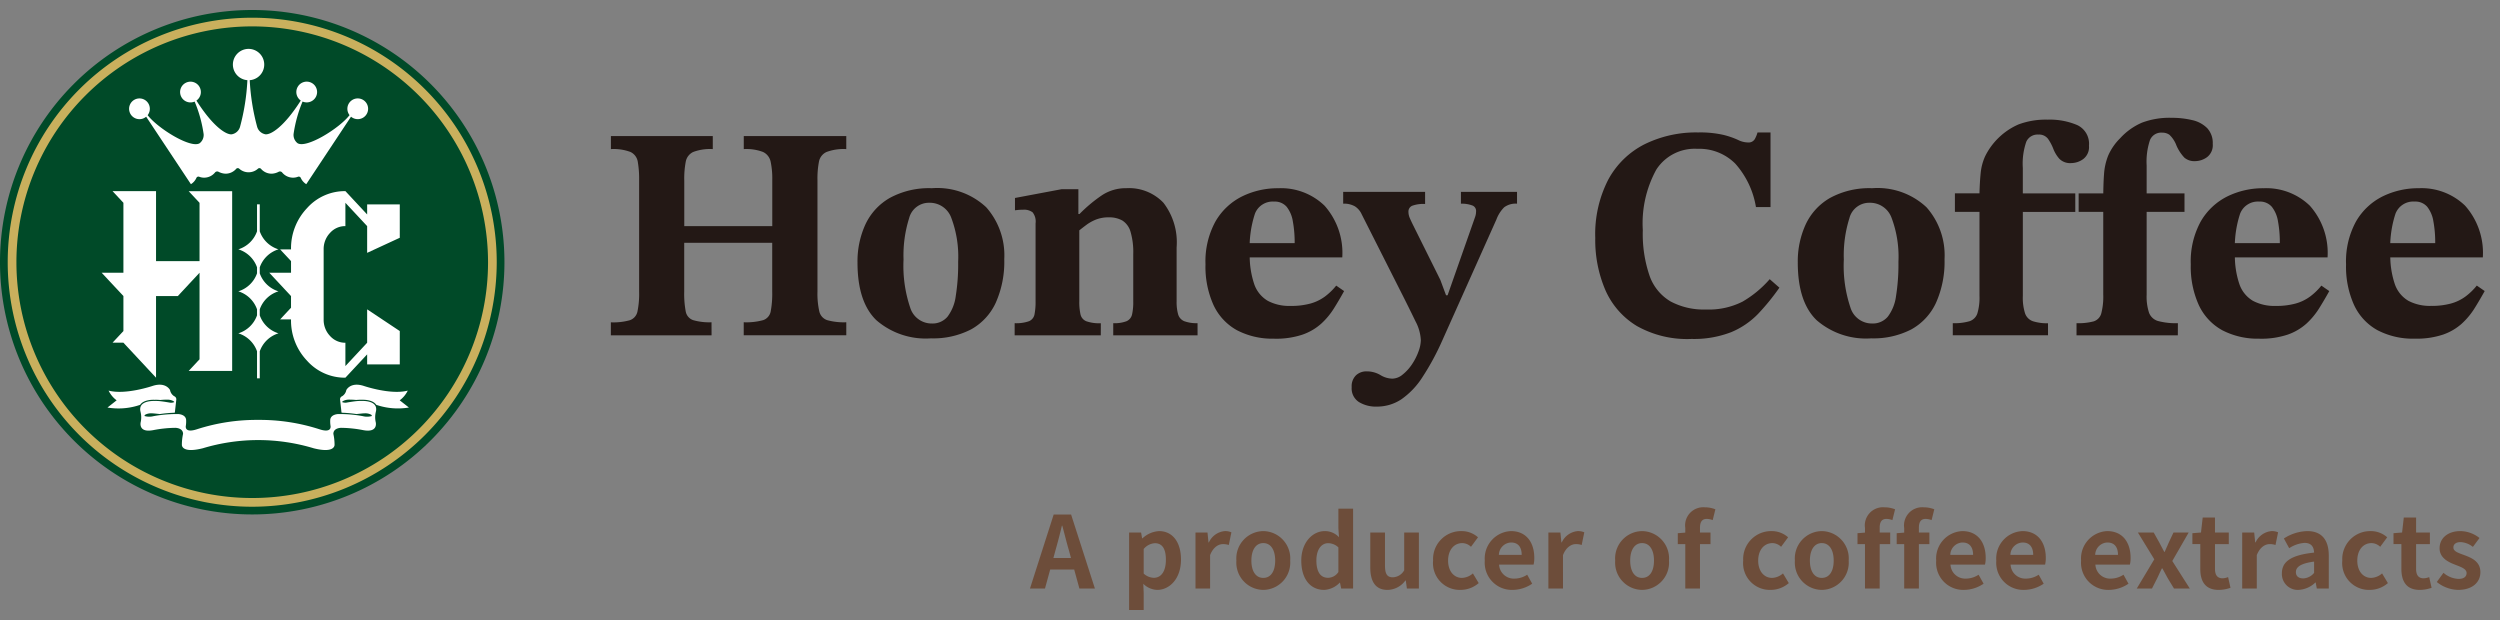
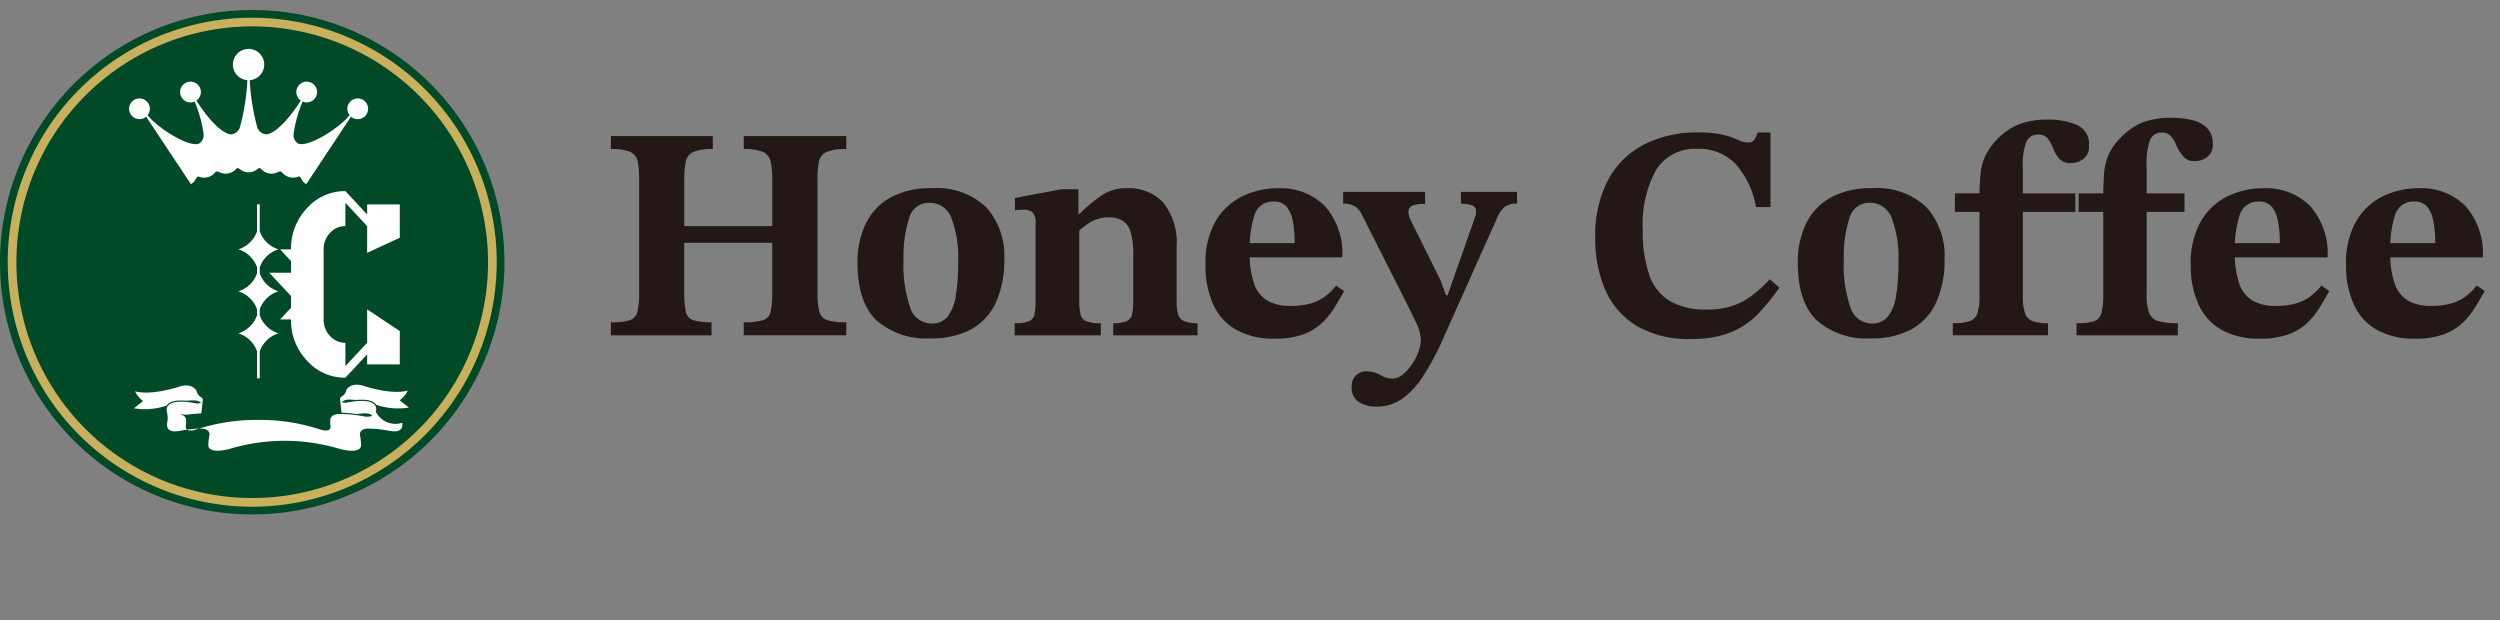
<svg xmlns="http://www.w3.org/2000/svg" width="250" height="62" viewBox="0 0 250 62">
  <rect x="0" y="0" width="250" height="62" fill="#808080" stroke="none" />
  <defs>
    <clipPath id="clip-path">
      <rect id="長方形_6690" data-name="長方形 6690" width="250" height="62" transform="translate(250 142)" fill="#fff" stroke="#707070" stroke-width="1" />
    </clipPath>
    <clipPath id="clip-path-2">
      <rect id="長方形_6724" data-name="長方形 6724" width="248.465" height="50.444" fill="none" />
    </clipPath>
  </defs>
  <g id="f_logo" transform="translate(-250 -142)" clip-path="url(#clip-path)">
    <g id="f_logo-2" data-name="f_logo" transform="translate(19350.369 6284.939)">
-       <path id="パス_19920" data-name="パス 19920" d="M-143.03-3.05l.22-.81c.22-.77.44-1.61.63-2.42h.04c.22.8.42,1.65.65,2.42l.22.81Zm2.6,3.05h1.55l-2.38-7.4H-143L-145.37,0h1.5l.52-1.9h2.4Zm4.97,2.15H-134V.45l-.04-.92a2.081,2.081,0,0,0,1.39.61c1.23,0,2.38-1.11,2.38-3.03,0-1.72-.82-2.85-2.2-2.85a2.658,2.658,0,0,0-1.65.72h-.04l-.1-.58h-1.2Zm2.48-3.22A1.567,1.567,0,0,1-134-1.49V-3.95a1.579,1.579,0,0,1,1.11-.58c.77,0,1.11.59,1.11,1.66C-131.78-1.65-132.3-1.07-132.98-1.07ZM-128.82,0h1.46V-3.34c.32-.81.85-1.1,1.29-1.1a1.765,1.765,0,0,1,.58.09l.26-1.27a1.584,1.584,0,0,0-.66-.12,1.94,1.94,0,0,0-1.59,1.13h-.04l-.1-.99h-1.2Zm6.78.14a2.729,2.729,0,0,0,2.69-2.93,2.735,2.735,0,0,0-2.69-2.95,2.735,2.735,0,0,0-2.69,2.95A2.729,2.729,0,0,0-122.04.14Zm0-1.2c-.76,0-1.19-.68-1.19-1.73s.43-1.75,1.19-1.75,1.19.69,1.19,1.75S-121.28-1.06-122.04-1.06Zm6.09,1.2a2.323,2.323,0,0,0,1.55-.72h.03l.12.58h1.19V-7.98h-1.47v1.97l.06.88a1.927,1.927,0,0,0-1.42-.61c-1.21,0-2.35,1.12-2.35,2.95S-117.34.14-115.95.14Zm.38-1.21c-.74,0-1.16-.58-1.16-1.74,0-1.12.53-1.72,1.16-1.72a1.488,1.488,0,0,1,1.04.42v2.46A1.246,1.246,0,0,1-115.57-1.07Zm5.95,1.21a2.251,2.251,0,0,0,1.79-.94h.04l.11.8h1.2V-5.6h-1.47v3.78a1.349,1.349,0,0,1-1.14.7c-.54,0-.78-.3-.78-1.17V-5.6h-1.47v3.5C-111.34-.7-110.82.14-109.62.14Zm7.29,0a2.778,2.778,0,0,0,1.83-.68l-.58-.97a1.739,1.739,0,0,1-1.09.45c-.81,0-1.39-.68-1.39-1.73s.58-1.75,1.43-1.75a1.278,1.278,0,0,1,.86.37l.7-.95a2.448,2.448,0,0,0-1.63-.62,2.8,2.8,0,0,0-2.86,2.95A2.676,2.676,0,0,0-102.33.14Zm5.22,0a3.533,3.533,0,0,0,1.96-.62l-.5-.9a2.308,2.308,0,0,1-1.26.39,1.471,1.471,0,0,1-1.55-1.4h3.45a2.732,2.732,0,0,0,.07-.67c0-1.55-.8-2.68-2.34-2.68a2.741,2.741,0,0,0-2.61,2.95A2.714,2.714,0,0,0-97.11.14Zm-1.37-3.5A1.263,1.263,0,0,1-97.26-4.6c.72,0,1.06.48,1.06,1.24ZM-93.53,0h1.46V-3.34c.32-.81.85-1.1,1.29-1.1a1.765,1.765,0,0,1,.58.09l.26-1.27a1.584,1.584,0,0,0-.66-.12,1.94,1.94,0,0,0-1.59,1.13h-.04l-.1-.99h-1.2Zm9.37.14a2.729,2.729,0,0,0,2.69-2.93,2.735,2.735,0,0,0-2.69-2.95,2.735,2.735,0,0,0-2.69,2.95A2.729,2.729,0,0,0-84.16.14Zm0-1.2c-.76,0-1.19-.68-1.19-1.73s.43-1.75,1.19-1.75,1.19.69,1.19,1.75S-83.4-1.06-84.16-1.06Zm7.33-6.86a2.936,2.936,0,0,0-1.06-.2,1.816,1.816,0,0,0-1.95,2.07v.46l-.75.06v1.09h.75V0h1.47V-4.44h1.05V-5.6h-1.05v-.48c0-.62.24-.88.68-.88a1.825,1.825,0,0,1,.59.12ZM-71.32.14a2.778,2.778,0,0,0,1.83-.68l-.58-.97a1.739,1.739,0,0,1-1.09.45c-.81,0-1.39-.68-1.39-1.73s.58-1.75,1.43-1.75a1.278,1.278,0,0,1,.86.37l.7-.95a2.448,2.448,0,0,0-1.63-.62,2.8,2.8,0,0,0-2.86,2.95A2.676,2.676,0,0,0-71.32.14Zm5.13,0A2.729,2.729,0,0,0-63.5-2.79a2.735,2.735,0,0,0-2.69-2.95,2.735,2.735,0,0,0-2.69,2.95A2.729,2.729,0,0,0-66.19.14Zm0-1.2c-.76,0-1.19-.68-1.19-1.73s.43-1.75,1.19-1.75S-65-3.85-65-2.79-65.43-1.06-66.19-1.06Zm7.33-6.86a2.936,2.936,0,0,0-1.06-.2,1.816,1.816,0,0,0-1.95,2.07v.46l-.75.06v1.09h.75V0h1.47V-4.44h1.05V-5.6H-60.4v-.48c0-.62.24-.88.68-.88a1.825,1.825,0,0,1,.59.12Zm3.92,0A2.936,2.936,0,0,0-56-8.12a1.816,1.816,0,0,0-1.95,2.07v.46l-.75.06v1.09h.75V0h1.47V-4.44h1.05V-5.6h-1.05v-.48c0-.62.24-.88.68-.88a1.825,1.825,0,0,1,.59.12ZM-51.97.14a3.533,3.533,0,0,0,1.96-.62l-.5-.9a2.308,2.308,0,0,1-1.26.39,1.471,1.471,0,0,1-1.55-1.4h3.45a2.732,2.732,0,0,0,.07-.67c0-1.55-.8-2.68-2.34-2.68a2.741,2.741,0,0,0-2.61,2.95A2.714,2.714,0,0,0-51.97.14Zm-1.37-3.5A1.263,1.263,0,0,1-52.12-4.6c.72,0,1.06.48,1.06,1.24Zm7.38,3.5A3.533,3.533,0,0,0-44-.48l-.5-.9a2.308,2.308,0,0,1-1.26.39,1.471,1.471,0,0,1-1.55-1.4h3.45a2.732,2.732,0,0,0,.07-.67c0-1.55-.8-2.68-2.34-2.68a2.741,2.741,0,0,0-2.61,2.95A2.714,2.714,0,0,0-45.96.14Zm-1.37-3.5A1.263,1.263,0,0,1-46.11-4.6c.72,0,1.06.48,1.06,1.24Zm9.85,3.5a3.533,3.533,0,0,0,1.96-.62l-.5-.9a2.308,2.308,0,0,1-1.26.39,1.471,1.471,0,0,1-1.55-1.4h3.45a2.732,2.732,0,0,0,.07-.67c0-1.55-.8-2.68-2.34-2.68a2.741,2.741,0,0,0-2.61,2.95A2.714,2.714,0,0,0-37.48.14Zm-1.37-3.5A1.263,1.263,0,0,1-37.63-4.6c.72,0,1.06.48,1.06,1.24ZM-34.69,0h1.52l.52-1.02c.16-.34.31-.67.47-.99h.05c.18.32.36.66.54.99L-30.97,0h1.58l-1.75-2.75L-29.5-5.6h-1.52l-.47,1c-.13.31-.28.63-.41.94h-.04c-.17-.31-.34-.63-.5-.94l-.56-1h-1.58l1.64,2.68Zm8.19.14a3.619,3.619,0,0,0,1.18-.21l-.24-1.07a1.636,1.636,0,0,1-.55.12c-.5,0-.76-.3-.76-.94V-4.44h1.38V-5.6h-1.38V-7.1H-28.1l-.17,1.5-.86.07v1.09h.79v2.48C-28.34-.7-27.83.14-26.5.14ZM-24.15,0h1.46V-3.34c.32-.81.85-1.1,1.29-1.1a1.765,1.765,0,0,1,.58.09l.26-1.27a1.584,1.584,0,0,0-.66-.12,1.94,1.94,0,0,0-1.59,1.13h-.04l-.1-.99h-1.2Zm5.63.14A2.633,2.633,0,0,0-16.83-.6h.03l.11.6h1.2V-3.27c0-1.62-.73-2.47-2.15-2.47A4.474,4.474,0,0,0-19.98-5l.53.97a3.164,3.164,0,0,1,1.54-.53c.69,0,.93.42.95.97-2.25.24-3.22.87-3.22,2.07A1.591,1.591,0,0,0-18.52.14Zm.48-1.15c-.43,0-.74-.19-.74-.63,0-.5.46-.87,1.82-1.05v1.13A1.485,1.485,0,0,1-18.04-1.01ZM-11.41.14A2.778,2.778,0,0,0-9.58-.54l-.58-.97a1.739,1.739,0,0,1-1.09.45c-.81,0-1.39-.68-1.39-1.73s.58-1.75,1.43-1.75a1.278,1.278,0,0,1,.86.37l.7-.95a2.448,2.448,0,0,0-1.63-.62,2.8,2.8,0,0,0-2.86,2.95A2.676,2.676,0,0,0-11.41.14Zm5.02,0A3.619,3.619,0,0,0-5.21-.07l-.24-1.07A1.636,1.636,0,0,1-6-1.02c-.5,0-.76-.3-.76-.94V-4.44h1.38V-5.6H-6.76V-7.1H-7.99l-.17,1.5-.86.07v1.09h.79v2.48C-8.23-.7-7.72.14-6.39.14Zm3.83,0C-1.1.14-.33-.65-.33-1.63c0-1.04-.82-1.41-1.56-1.69-.59-.22-1.14-.37-1.14-.78,0-.32.24-.54.74-.54a2.156,2.156,0,0,1,1.21.48l.66-.89a3.134,3.134,0,0,0-1.91-.69c-1.26,0-2.08.71-2.08,1.72,0,.93.82,1.36,1.53,1.63.59.23,1.17.42,1.17.84,0,.35-.25.59-.81.59a2.431,2.431,0,0,1-1.5-.61l-.67.92A3.529,3.529,0,0,0-2.56.14Z" transform="translate(-18852 -6084.089)" fill="#6d4d3a" />
-     </g>
+       </g>
    <g id="グループ_25500" data-name="グループ 25500" transform="translate(250 143)">
      <g id="グループ_25497" data-name="グループ 25497" transform="translate(0 0)" clip-path="url(#clip-path-2)">
        <path id="パス_31947" data-name="パス 31947" d="M113.329,41.235H103.258v-1.3a6.065,6.065,0,0,0,1.9-.212,1.159,1.159,0,0,0,.759-.864,8.715,8.715,0,0,0,.167-1.987V25.735a10.05,10.05,0,0,0-.136-1.866,1.306,1.306,0,0,0-.728-.97,4.806,4.806,0,0,0-1.957-.288v-1.3H113.45v1.3a4.8,4.8,0,0,0-1.956.288,1.335,1.335,0,0,0-.743.955,8.926,8.926,0,0,0-.152,1.881v4.58h8.8v-4.58a8.148,8.148,0,0,0-.167-1.881,1.378,1.378,0,0,0-.757-.955,4.707,4.707,0,0,0-1.926-.288v-1.3H126.8v1.3a4.92,4.92,0,0,0-1.971.288,1.328,1.328,0,0,0-.758.955,8.926,8.926,0,0,0-.152,1.881V36.866a8,8,0,0,0,.182,1.971,1.2,1.2,0,0,0,.79.88,6.213,6.213,0,0,0,1.91.212v1.3H116.544v-1.3a6.368,6.368,0,0,0,1.941-.212,1.132,1.132,0,0,0,.758-.88,9.587,9.587,0,0,0,.151-1.971V31.983h-8.8v4.883a9.473,9.473,0,0,0,.152,1.987,1.122,1.122,0,0,0,.743.864,5.808,5.808,0,0,0,1.835.212Z" transform="translate(-42.172 -8.702)" fill="#231815" />
        <path id="パス_31948" data-name="パス 31948" d="M152.291,45.139a7.54,7.54,0,0,1-5.46-1.82q-1.881-1.82-1.881-5.763a8.866,8.866,0,0,1,.789-3.807,5.961,5.961,0,0,1,2.442-2.654,8.2,8.2,0,0,1,4.2-.971,7.154,7.154,0,0,1,5.446,1.911,7.248,7.248,0,0,1,1.8,5.187,10.048,10.048,0,0,1-.85,4.352,5.825,5.825,0,0,1-2.473,2.67,8.239,8.239,0,0,1-4.019.894m.091-1.486a1.953,1.953,0,0,0,1.578-.683,4.332,4.332,0,0,0,.819-2.047,20.349,20.349,0,0,0,.243-3.457,11.018,11.018,0,0,0-.683-4.368,2.285,2.285,0,0,0-2.2-1.517,2.039,2.039,0,0,0-2.017,1.531,12.367,12.367,0,0,0-.562,4.142,13.1,13.1,0,0,0,.669,4.823,2.243,2.243,0,0,0,2.153,1.577" transform="translate(-59.2 -12.303)" fill="#231815" />
        <path id="パス_31949" data-name="パス 31949" d="M180.129,44.836h-8.614V43.622a3.826,3.826,0,0,0,1.441-.2.925.925,0,0,0,.545-.683,6.343,6.343,0,0,0,.106-1.3v-7.8a1.464,1.464,0,0,0-.3-1.107,1.426,1.426,0,0,0-.94-.258,6,6,0,0,0-.819.06V31.1l4.671-.879h1.669v2.912l.091.788v7.523a5.616,5.616,0,0,0,.121,1.3.963.963,0,0,0,.578.683,3.943,3.943,0,0,0,1.455.2Zm9.677,0h-8.432V43.622a3.379,3.379,0,0,0,1.334-.2.969.969,0,0,0,.547-.668,5.609,5.609,0,0,0,.12-1.319V36.707a7.215,7.215,0,0,0-.272-2.229,1.967,1.967,0,0,0-.819-1.123,2.676,2.676,0,0,0-1.366-.318,3.413,3.413,0,0,0-1.243.212,4.255,4.255,0,0,0-1.031.576q-.485.364-1,.788L177.46,32.7h.545a14.7,14.7,0,0,1,2.23-1.865,4.316,4.316,0,0,1,2.441-.713,4.757,4.757,0,0,1,3.716,1.456,6.471,6.471,0,0,1,1.32,4.459v5.4a4.539,4.539,0,0,0,.151,1.3,1.055,1.055,0,0,0,.607.683,3.515,3.515,0,0,0,1.335.2Z" transform="translate(-70.05 -12.303)" fill="#231815" />
        <path id="パス_31950" data-name="パス 31950" d="M210.656,45.169a7.631,7.631,0,0,1-3.747-.85,5.532,5.532,0,0,1-2.336-2.517,9.3,9.3,0,0,1-.8-4.065,8.3,8.3,0,0,1,1-4.291,6.322,6.322,0,0,1,2.654-2.5,8.059,8.059,0,0,1,3.625-.819,6.254,6.254,0,0,1,4.626,1.745,7.109,7.109,0,0,1,1.774,5.171h-9.585l-.031-1.425h4.854a11.61,11.61,0,0,0-.183-2.185,3.127,3.127,0,0,0-.621-1.455,1.561,1.561,0,0,0-1.259-.516,1.9,1.9,0,0,0-1.91,1.214,10.769,10.769,0,0,0-.516,3.912,8.831,8.831,0,0,0,.455,3.154,3.1,3.1,0,0,0,1.364,1.654,4.606,4.606,0,0,0,2.245.5,7.284,7.284,0,0,0,2.018-.243,4.426,4.426,0,0,0,1.455-.712,6.176,6.176,0,0,0,1.107-1.077l.79.547q-.485.879-1.016,1.729a7.4,7.4,0,0,1-1.274,1.531,5.521,5.521,0,0,1-1.866,1.093,8.313,8.313,0,0,1-2.821.409" transform="translate(-83.224 -12.303)" fill="#231815" />
        <path id="パス_31951" data-name="パス 31951" d="M230.386,52.216a3.247,3.247,0,0,1-1.759-.455,1.618,1.618,0,0,1-.728-1.486,1.53,1.53,0,0,1,.425-1.183,1.5,1.5,0,0,1,1.062-.4,2.673,2.673,0,0,1,1.379.364,2.376,2.376,0,0,0,1.2.364,1.658,1.658,0,0,0,1.031-.409A4.489,4.489,0,0,0,233.92,48a5.811,5.811,0,0,0,.652-1.274,3.458,3.458,0,0,0,.243-1.152,4.451,4.451,0,0,0-.531-1.881q-.53-1.092-1.046-2.124L228.9,32.984a1.842,1.842,0,0,0-.668-.788,2.171,2.171,0,0,0-1.183-.273V30.74h8.191v1.213a3.229,3.229,0,0,0-1.3.182.627.627,0,0,0-.364.607,1.58,1.58,0,0,0,.136.622c.091.213.2.44.319.683l2.73,5.49.576,1.548h.152l2.76-7.856a1.606,1.606,0,0,0,.076-.334c.009-.1.015-.183.015-.243a.577.577,0,0,0-.41-.562,3.025,3.025,0,0,0-1.107-.166V30.74h5.611v1.183a1.9,1.9,0,0,0-1.288.364,3.427,3.427,0,0,0-.773,1.214l-5.4,12.072a25.415,25.415,0,0,1-2,3.7,7.8,7.8,0,0,1-2.108,2.214,4.4,4.4,0,0,1-2.472.728" transform="translate(-92.731 -12.555)" fill="#231815" />
        <path id="パス_31952" data-name="パス 31952" d="M279.244,41.347a10.237,10.237,0,0,1-5.43-1.3,7.881,7.881,0,0,1-3.139-3.578,12.675,12.675,0,0,1-1.016-5.218,11.91,11.91,0,0,1,1.3-5.839,8.481,8.481,0,0,1,3.625-3.534,11.629,11.629,0,0,1,5.354-1.183,10.448,10.448,0,0,1,2.533.243,8.279,8.279,0,0,1,1.455.5,2.279,2.279,0,0,0,.986.257.719.719,0,0,0,.7-.334,3.024,3.024,0,0,0,.273-.667h1.3v7.462h-1.457a8.632,8.632,0,0,0-2.062-4.337,5.074,5.074,0,0,0-3.792-1.486,4.564,4.564,0,0,0-4.11,2.078,11.155,11.155,0,0,0-1.35,6.051,12.881,12.881,0,0,0,.681,4.58A4.834,4.834,0,0,0,277.2,37.6a7.046,7.046,0,0,0,3.534.8,7.448,7.448,0,0,0,3.655-.788,10.731,10.731,0,0,0,2.715-2.245l.97.85a22.808,22.808,0,0,1-2.107,2.593,8.019,8.019,0,0,1-2.7,1.85,10.253,10.253,0,0,1-4.019.683" transform="translate(-110.133 -8.45)" fill="#231815" />
        <path id="パス_31953" data-name="パス 31953" d="M311.233,45.139a7.538,7.538,0,0,1-5.459-1.82q-1.882-1.82-1.881-5.763a8.857,8.857,0,0,1,.789-3.807,5.959,5.959,0,0,1,2.441-2.654,8.2,8.2,0,0,1,4.2-.971,7.154,7.154,0,0,1,5.446,1.911,7.245,7.245,0,0,1,1.8,5.187,10.057,10.057,0,0,1-.85,4.352,5.828,5.828,0,0,1-2.473,2.67,8.242,8.242,0,0,1-4.019.894m.091-1.486a1.953,1.953,0,0,0,1.578-.683,4.326,4.326,0,0,0,.82-2.047,20.346,20.346,0,0,0,.243-3.457,11.029,11.029,0,0,0-.683-4.368,2.286,2.286,0,0,0-2.2-1.517,2.04,2.04,0,0,0-2.017,1.531,12.381,12.381,0,0,0-.562,4.142,13.108,13.108,0,0,0,.668,4.823,2.243,2.243,0,0,0,2.153,1.577" transform="translate(-124.115 -12.303)" fill="#231815" />
        <path id="パス_31954" data-name="パス 31954" d="M339.618,40.1h-9.524V38.89a5.44,5.44,0,0,0,1.684-.2,1.233,1.233,0,0,0,.774-.774,5.457,5.457,0,0,0,.212-1.759v-8.4h-2.457v-1.85h2.457q.029-1.154.121-2.047a5.257,5.257,0,0,1,.455-1.684,6.735,6.735,0,0,1,3.306-3.154,7.783,7.783,0,0,1,2.943-.486,6.984,6.984,0,0,1,2.957.546,2.061,2.061,0,0,1,1.167,2.063,1.5,1.5,0,0,1-.576,1.334,2.065,2.065,0,0,1-1.183.4,1.525,1.525,0,0,1-1.2-.426,3.305,3.305,0,0,1-.607-1,4.678,4.678,0,0,0-.531-1,1.114,1.114,0,0,0-.97-.424,1.228,1.228,0,0,0-1.2.713,6.69,6.69,0,0,0-.348,2.624v2.548h5.247v1.85H337.1v8.4a5.115,5.115,0,0,0,.227,1.759,1.274,1.274,0,0,0,.789.774,4.672,4.672,0,0,0,1.5.2Z" transform="translate(-134.816 -7.571)" fill="#231815" />
        <path id="パス_31955" data-name="パス 31955" d="M361.141,39.978H351.01V38.764a5.97,5.97,0,0,0,1.714-.182,1.146,1.146,0,0,0,.759-.788,6.6,6.6,0,0,0,.2-1.881V26.388q0-1.456.076-2.5a6.116,6.116,0,0,1,.424-1.9,5.637,5.637,0,0,1,1.2-1.729,6.348,6.348,0,0,1,2.169-1.547,7.782,7.782,0,0,1,2.958-.486,8.74,8.74,0,0,1,2.062.228,3.043,3.043,0,0,1,1.5.8,2.164,2.164,0,0,1,.56,1.577,1.5,1.5,0,0,1-.576,1.335,2.071,2.071,0,0,1-1.183.393,1.528,1.528,0,0,1-1.076-.348,4.211,4.211,0,0,1-.8-1.229,2.811,2.811,0,0,0-.7-1.061,1.238,1.238,0,0,0-.727-.212,1.215,1.215,0,0,0-1.214.743,6.77,6.77,0,0,0-.333,2.533V35.913a5.133,5.133,0,0,0,.243,1.819,1.368,1.368,0,0,0,.91.819,6.9,6.9,0,0,0,1.971.212Zm.667-12.346H351.223v-1.85h10.585Z" transform="translate(-143.358 -7.445)" fill="#231815" />
        <path id="パス_31956" data-name="パス 31956" d="M377.2,45.169a7.631,7.631,0,0,1-3.746-.85,5.532,5.532,0,0,1-2.336-2.517,9.3,9.3,0,0,1-.8-4.065,8.3,8.3,0,0,1,1-4.291,6.321,6.321,0,0,1,2.654-2.5,8.059,8.059,0,0,1,3.625-.819,6.254,6.254,0,0,1,4.626,1.745,7.109,7.109,0,0,1,1.774,5.171H374.4l-.031-1.425h4.854a11.609,11.609,0,0,0-.183-2.185,3.128,3.128,0,0,0-.621-1.455,1.561,1.561,0,0,0-1.259-.516,1.9,1.9,0,0,0-1.91,1.214,10.768,10.768,0,0,0-.516,3.912,8.83,8.83,0,0,0,.455,3.154,3.1,3.1,0,0,0,1.364,1.654,4.607,4.607,0,0,0,2.245.5,7.284,7.284,0,0,0,2.018-.243,4.427,4.427,0,0,0,1.455-.712,6.2,6.2,0,0,0,1.107-1.077l.79.547q-.485.879-1.016,1.729a7.4,7.4,0,0,1-1.274,1.531,5.521,5.521,0,0,1-1.866,1.093,8.313,8.313,0,0,1-2.821.409" transform="translate(-151.241 -12.303)" fill="#231815" />
        <path id="パス_31957" data-name="パス 31957" d="M403.452,45.169a7.631,7.631,0,0,1-3.746-.85A5.532,5.532,0,0,1,397.37,41.8a9.3,9.3,0,0,1-.8-4.065,8.3,8.3,0,0,1,1-4.291,6.321,6.321,0,0,1,2.654-2.5,8.059,8.059,0,0,1,3.625-.819,6.254,6.254,0,0,1,4.625,1.745,7.109,7.109,0,0,1,1.774,5.171h-9.585l-.031-1.425h4.854a11.614,11.614,0,0,0-.183-2.185,3.127,3.127,0,0,0-.621-1.455,1.561,1.561,0,0,0-1.259-.516,1.9,1.9,0,0,0-1.91,1.214A10.769,10.769,0,0,0,401,36.584a8.831,8.831,0,0,0,.455,3.154,3.1,3.1,0,0,0,1.364,1.654,4.606,4.606,0,0,0,2.245.5,7.284,7.284,0,0,0,2.018-.243,4.427,4.427,0,0,0,1.455-.712,6.178,6.178,0,0,0,1.107-1.077l.79.547q-.485.879-1.016,1.729a7.4,7.4,0,0,1-1.274,1.531,5.521,5.521,0,0,1-1.866,1.093,8.312,8.312,0,0,1-2.821.409" transform="translate(-161.965 -12.303)" fill="#231815" />
        <path id="パス_31958" data-name="パス 31958" d="M50.444,25.222A25.222,25.222,0,1,1,25.222,0,25.222,25.222,0,0,1,50.444,25.222" transform="translate(0 0)" fill="#004a28" />
        <path id="パス_31959" data-name="パス 31959" d="M25.755,50.205A24.451,24.451,0,1,1,50.206,25.754,24.478,24.478,0,0,1,25.755,50.205m0-48.034A23.581,23.581,0,1,0,49.337,25.753,23.607,23.607,0,0,0,25.756,2.171" transform="translate(-0.533 -0.532)" fill="#c9b05d" />
        <path id="パス_31960" data-name="パス 31960" d="M22.851,13.6a1.031,1.031,0,0,0,.673-.249L28,20.1a1.4,1.4,0,0,0,.552-.634.223.223,0,0,1,.258-.117,1.333,1.333,0,0,0,.509.1,1.4,1.4,0,0,0,1.1-.528.285.285,0,0,1,.334-.065,1.627,1.627,0,0,0,.713.195,1.4,1.4,0,0,0,1.036-.457.226.226,0,0,1,.312-.059,1.4,1.4,0,0,0,1.909,0,.226.226,0,0,1,.312.059,1.4,1.4,0,0,0,1.036.457,1.625,1.625,0,0,0,.713-.195.284.284,0,0,1,.333.065,1.405,1.405,0,0,0,1.1.528,1.336,1.336,0,0,0,.51-.1.222.222,0,0,1,.257.117,1.4,1.4,0,0,0,.552.634l4.475-6.75a1.037,1.037,0,1,0-.147-.154c-1.036,1.339-4.347,3.374-5.206,2.8a1.045,1.045,0,0,1-.392-.91,13.265,13.265,0,0,1,.9-3.25,1.038,1.038,0,1,0-.179-.1c-1.677,2.636-2.986,3.426-3.528,3.376a1.052,1.052,0,0,1-.836-.753A21.97,21.97,0,0,1,33.883,9.7a1.567,1.567,0,1,0-.235,0,21.97,21.97,0,0,1-.735,4.662,1.05,1.05,0,0,1-.836.753c-.542.051-1.85-.74-3.526-3.376a1.038,1.038,0,1,0-.179.1,13.212,13.212,0,0,1,.9,3.25,1.045,1.045,0,0,1-.39.91c-.86.577-4.171-1.458-5.208-2.8a1.037,1.037,0,1,0-.819.4" transform="translate(-8.909 -2.682)" fill="#fff" />
-         <path id="パス_31961" data-name="パス 31961" d="M19.359,31.784l-1.087-1.166h4.35v7h4.35v-5.83l-1.088-1.166h4.35V48.6h-4.35l1.088-1.166V38.78L24.8,41.112H22.621v8.162l-3.263-3.5H18.272l1.087-1.166v-3.5L17.184,38.78h2.175Z" transform="translate(-7.018 -12.505)" fill="#fff" />
        <path id="パス_31962" data-name="パス 31962" d="M55.305,32.95V31.945h3.263v3.337L55.305,36.79V34.116L53.13,31.784v2.332a2.027,2.027,0,0,0-1.539.682,2.332,2.332,0,0,0-.636,1.65v7a2.332,2.332,0,0,0,.636,1.65,2.027,2.027,0,0,0,1.539.682v2.332l2.175-2.332V42.439l3.263,2.171v3.337H55.305V46.942L53.13,49.274a5.069,5.069,0,0,1-3.845-1.708,5.828,5.828,0,0,1-1.593-4.122H46.605l1.087-1.166V41.112L45.518,38.78h2.175V37.614l-1.087-1.166h1.087a5.828,5.828,0,0,1,1.593-4.122,5.069,5.069,0,0,1,3.845-1.708Z" transform="translate(-18.59 -12.505)" fill="#fff" />
-         <path id="パス_31963" data-name="パス 31963" d="M47.384,64.9a2.629,2.629,0,0,0,.805-.972c-1.7.454-4.4-.468-4.4-.468-1.338-.433-1.745.416-1.745.416a.92.92,0,0,1-.415.613.333.333,0,0,0-.211.332v0s0,.017,0,0l.143,1.274a.351.351,0,0,0,.026.045,12.73,12.73,0,0,1,1.48.134c.075-.009.151-.018.226-.025.191-.018.429-.047.56-.047a1.262,1.262,0,0,1,.6.1.408.408,0,0,1,.1.057.107.107,0,0,1,.037.113,1.681,1.681,0,0,1-.891.012,12.4,12.4,0,0,0-2.494-.208s-.771.028-.771.637a3.06,3.06,0,0,0,.03.527s.194.79-1.133.346a19.4,19.4,0,0,0-6.1-.928,19.392,19.392,0,0,0-6.1.928c-1.328.444-1.133-.346-1.133-.346a3.06,3.06,0,0,0,.03-.527c0-.609-.771-.637-.771-.637a12.4,12.4,0,0,0-2.494.208,1.681,1.681,0,0,1-.891-.012.107.107,0,0,1,.037-.113.4.4,0,0,1,.1-.057,1.261,1.261,0,0,1,.6-.1c.131,0,.369.028.56.047.075.007.151.016.226.025a12.73,12.73,0,0,1,1.48-.134.351.351,0,0,0,.026-.045l.143-1.274c0,.012,0,0,0,0v0a.333.333,0,0,0-.211-.332.92.92,0,0,1-.416-.613s-.406-.849-1.745-.416c0,0-2.7.922-4.4.468a2.629,2.629,0,0,0,.805.972l-.917.722a6.68,6.68,0,0,0,3.268-.27c.353-.545,1.346-.508,1.394-.506h.074a4.411,4.411,0,0,1,.456.013l.076.008c.22-.021.46-.034.714-.034a1.226,1.226,0,0,1,.617.151.373.373,0,0,1,.089.091.833.833,0,0,1-.485.051s-.538-.1-1.025-.149a5.167,5.167,0,0,0-.522-.012s-1.22-.055-1.369.669a.916.916,0,0,0,.055.513.715.715,0,0,1-.038-.1,2.2,2.2,0,0,1,.021,1.029s-.291,1.112,1.282.8a12.079,12.079,0,0,1,2.181-.225s.771,0,.771.606a5.072,5.072,0,0,0-.119,1.092s-.06.887,2.088.347a19.173,19.173,0,0,1,11.094,0c2.147.541,2.087-.347,2.087-.347a5.085,5.085,0,0,0-.119-1.092c0-.61.771-.606.771-.606a12.079,12.079,0,0,1,2.181.225c1.573.308,1.282-.8,1.282-.8A2.2,2.2,0,0,1,45,66.046a.693.693,0,0,1-.038.1.918.918,0,0,0,.055-.514c-.149-.724-1.369-.669-1.369-.669a5.167,5.167,0,0,0-.522.012c-.487.047-1.025.149-1.025.149a.831.831,0,0,1-.485-.051.373.373,0,0,1,.089-.091,1.224,1.224,0,0,1,.616-.151c.255,0,.495.013.714.034l.077-.008a4.4,4.4,0,0,1,.455-.013h.075c.048,0,1.041-.04,1.394.506a6.68,6.68,0,0,0,3.268.27Z" transform="translate(-7.413 -25.868)" fill="#fff" />
+         <path id="パス_31963" data-name="パス 31963" d="M47.384,64.9a2.629,2.629,0,0,0,.805-.972c-1.7.454-4.4-.468-4.4-.468-1.338-.433-1.745.416-1.745.416a.92.92,0,0,1-.415.613.333.333,0,0,0-.211.332v0s0,.017,0,0l.143,1.274a.351.351,0,0,0,.026.045,12.73,12.73,0,0,1,1.48.134c.075-.009.151-.018.226-.025.191-.018.429-.047.56-.047a1.262,1.262,0,0,1,.6.1.408.408,0,0,1,.1.057.107.107,0,0,1,.037.113,1.681,1.681,0,0,1-.891.012,12.4,12.4,0,0,0-2.494-.208s-.771.028-.771.637a3.06,3.06,0,0,0,.03.527s.194.79-1.133.346a19.4,19.4,0,0,0-6.1-.928,19.392,19.392,0,0,0-6.1.928c-1.328.444-1.133-.346-1.133-.346a3.06,3.06,0,0,0,.03-.527c0-.609-.771-.637-.771-.637c.131,0,.369.028.56.047.075.007.151.016.226.025a12.73,12.73,0,0,1,1.48-.134.351.351,0,0,0,.026-.045l.143-1.274c0,.012,0,0,0,0v0a.333.333,0,0,0-.211-.332.92.92,0,0,1-.416-.613s-.406-.849-1.745-.416c0,0-2.7.922-4.4.468a2.629,2.629,0,0,0,.805.972l-.917.722a6.68,6.68,0,0,0,3.268-.27c.353-.545,1.346-.508,1.394-.506h.074a4.411,4.411,0,0,1,.456.013l.076.008c.22-.021.46-.034.714-.034a1.226,1.226,0,0,1,.617.151.373.373,0,0,1,.089.091.833.833,0,0,1-.485.051s-.538-.1-1.025-.149a5.167,5.167,0,0,0-.522-.012s-1.22-.055-1.369.669a.916.916,0,0,0,.055.513.715.715,0,0,1-.038-.1,2.2,2.2,0,0,1,.021,1.029s-.291,1.112,1.282.8a12.079,12.079,0,0,1,2.181-.225s.771,0,.771.606a5.072,5.072,0,0,0-.119,1.092s-.06.887,2.088.347a19.173,19.173,0,0,1,11.094,0c2.147.541,2.087-.347,2.087-.347a5.085,5.085,0,0,0-.119-1.092c0-.61.771-.606.771-.606a12.079,12.079,0,0,1,2.181.225c1.573.308,1.282-.8,1.282-.8A2.2,2.2,0,0,1,45,66.046a.693.693,0,0,1-.038.1.918.918,0,0,0,.055-.514c-.149-.724-1.369-.669-1.369-.669a5.167,5.167,0,0,0-.522.012c-.487.047-1.025.149-1.025.149a.831.831,0,0,1-.485-.051.373.373,0,0,1,.089-.091,1.224,1.224,0,0,1,.616-.151c.255,0,.495.013.714.034l.077-.008a4.4,4.4,0,0,1,.455-.013h.075c.048,0,1.041-.04,1.394.506a6.68,6.68,0,0,0,3.268.27Z" transform="translate(-7.413 -25.868)" fill="#fff" />
        <path id="パス_31964" data-name="パス 31964" d="M44.3,41.54a2.879,2.879,0,0,1-1.872-1.8v-.6a2.88,2.88,0,0,1,1.872-1.8,2.879,2.879,0,0,1-1.872-1.8v-2.7h-.273v2.7a2.88,2.88,0,0,1-1.872,1.8,2.88,2.88,0,0,1,1.872,1.8v.6a2.88,2.88,0,0,1-1.872,1.8,2.88,2.88,0,0,1,1.872,1.8v.6a2.88,2.88,0,0,1-1.872,1.8,2.88,2.88,0,0,1,1.872,1.8v2.7h.273v-2.7a2.879,2.879,0,0,1,1.872-1.8,2.879,2.879,0,0,1-1.872-1.8v-.6a2.878,2.878,0,0,1,1.872-1.8" transform="translate(-16.452 -13.407)" fill="#fff" />
      </g>
    </g>
  </g>
</svg>